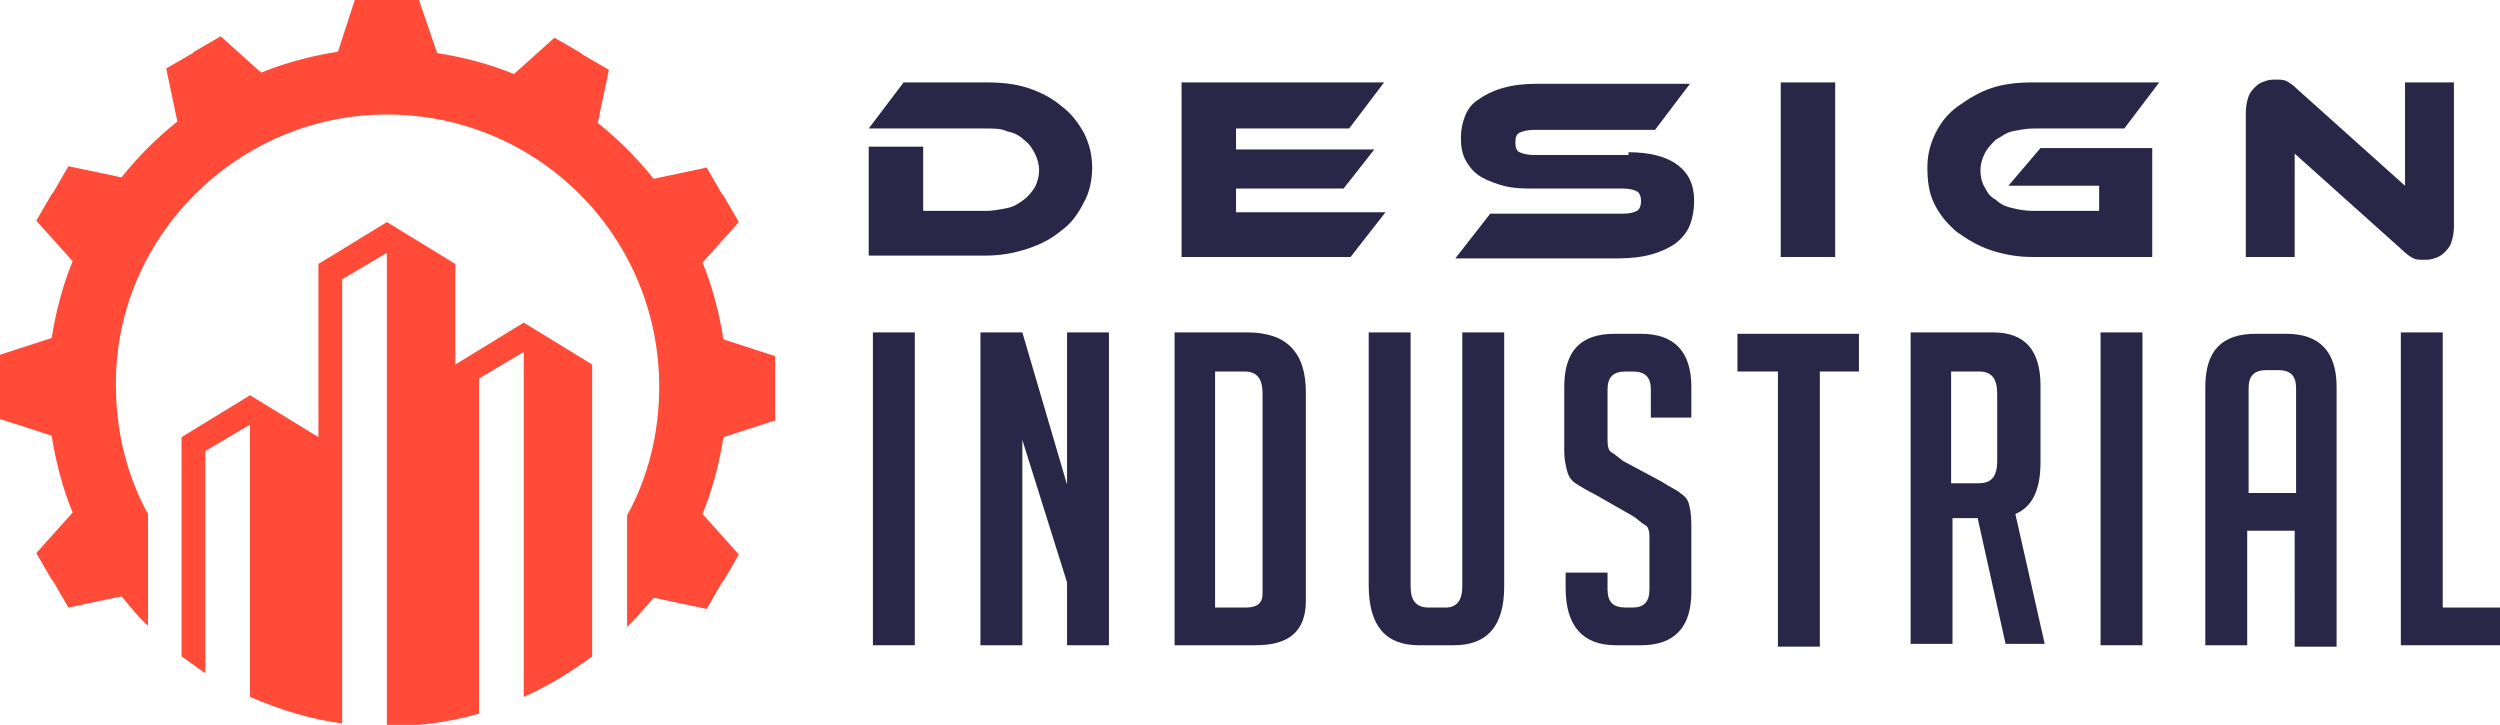
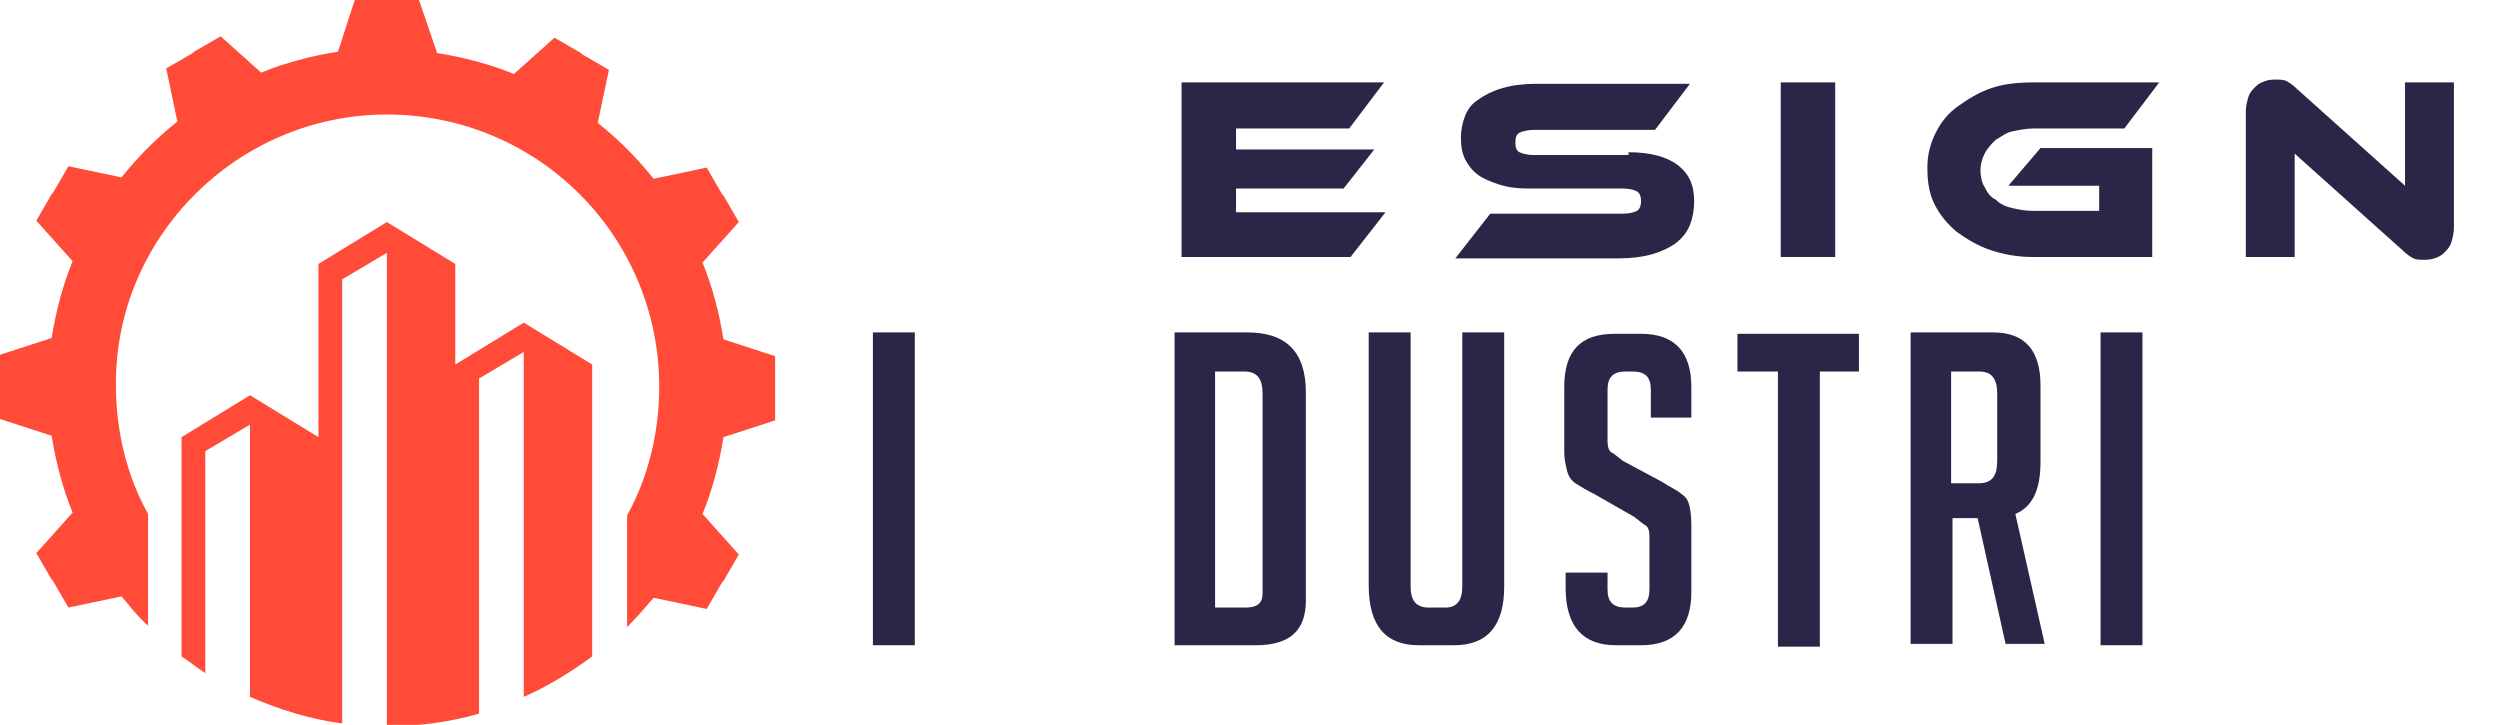
<svg xmlns="http://www.w3.org/2000/svg" version="1.1" id="Layer_1" x="0px" y="0px" width="179px" height="51.9px" viewBox="0 0 179 51.9" style="enable-background:new 0 0 179 51.9;" xml:space="preserve">
  <style type="text/css">
	.st0{fill:#2A2647;}
	.st1{fill-rule:evenodd;clip-rule:evenodd;fill:#FF4B38;}
</style>
  <g>
    <g>
-       <path class="st0" d="M78.2,12c0,0.9-0.2,1.8-0.6,2.5c-0.4,0.8-0.9,1.5-1.6,2c-0.7,0.6-1.5,1-2.4,1.3c-0.9,0.3-1.9,0.5-3,0.5h-8.4    v-7.8h3.9v4.6h4.5c0.5,0,1-0.1,1.5-0.2c0.5-0.1,0.8-0.3,1.2-0.6s0.6-0.6,0.8-0.9c0.2-0.4,0.3-0.8,0.3-1.2c0-0.4-0.1-0.8-0.3-1.2    c-0.2-0.4-0.4-0.7-0.8-1c-0.3-0.3-0.7-0.5-1.2-0.6c-0.4-0.2-0.9-0.2-1.5-0.2h-8.4l2.5-3.3h5.9c1.1,0,2.1,0.1,3,0.4    c0.9,0.3,1.7,0.7,2.4,1.3c0.7,0.5,1.2,1.2,1.6,1.9C78,10.3,78.2,11.1,78.2,12z" />
      <path class="st0" d="M99.2,15.2l-2.5,3.2H84.6V5.9h14.5l-2.5,3.3h-8.1v1.5h9.9l-2.2,2.8h-7.7v1.7H99.2z" />
      <path class="st0" d="M116.6,10.9c1.5,0,2.7,0.3,3.5,0.9c0.8,0.6,1.2,1.4,1.2,2.6c0,0.6-0.1,1.2-0.3,1.7c-0.2,0.5-0.5,0.9-1,1.3    c-0.4,0.3-1,0.6-1.7,0.8c-0.7,0.2-1.5,0.3-2.4,0.3h-11.7l2.5-3.2h9.5c0.5,0,0.8-0.1,1-0.2c0.2-0.1,0.3-0.4,0.3-0.7    s-0.1-0.6-0.3-0.7s-0.5-0.2-1-0.2h-6.8c-0.8,0-1.5-0.1-2.1-0.3c-0.6-0.2-1.1-0.4-1.5-0.7c-0.4-0.3-0.7-0.7-0.9-1.1    c-0.2-0.4-0.3-0.9-0.3-1.5c0-0.6,0.1-1.1,0.3-1.6c0.2-0.5,0.5-0.9,1-1.2c0.4-0.3,1-0.6,1.7-0.8c0.7-0.2,1.5-0.3,2.4-0.3H121    l-2.5,3.3h-8.7c-0.4,0-0.8,0.1-1,0.2c-0.2,0.1-0.3,0.3-0.3,0.7s0.1,0.6,0.3,0.7c0.2,0.1,0.6,0.2,1,0.2H116.6z" />
      <path class="st0" d="M131.4,18.4h-3.9V5.9h3.9V18.4z" />
      <path class="st0" d="M146.1,10.6h8v7.8h-8.6c-1.1,0-2.1-0.2-3-0.5c-0.9-0.3-1.7-0.8-2.4-1.3c-0.7-0.6-1.2-1.2-1.6-2    S138,12.9,138,12c0-0.9,0.2-1.7,0.6-2.5c0.4-0.8,0.9-1.4,1.6-1.9c0.7-0.5,1.5-1,2.4-1.3c0.9-0.3,1.9-0.4,3-0.4h9l-2.5,3.3h-6.5    c-0.5,0-1,0.1-1.5,0.2s-0.8,0.4-1.2,0.6c-0.3,0.3-0.6,0.6-0.8,1c-0.2,0.4-0.3,0.8-0.3,1.2c0,0.4,0.1,0.9,0.3,1.2    c0.2,0.4,0.4,0.7,0.8,0.9c0.3,0.3,0.7,0.5,1.2,0.6c0.4,0.1,0.9,0.2,1.5,0.2h4.7v-1.8h-6.5L146.1,10.6z" />
      <path class="st0" d="M173.5,18.6c-0.2,0-0.5,0-0.7-0.1c-0.2-0.1-0.5-0.3-0.8-0.6l-7.7-6.9v7.4h-3.5V8c0-0.4,0.1-0.8,0.2-1.1    c0.1-0.3,0.3-0.5,0.5-0.7c0.2-0.2,0.4-0.3,0.7-0.4c0.3-0.1,0.5-0.1,0.8-0.1c0.2,0,0.5,0,0.7,0.1c0.2,0.1,0.5,0.3,0.8,0.6l7.7,6.9    V5.9h3.5v10.4c0,0.4-0.1,0.8-0.2,1.1c-0.1,0.3-0.3,0.5-0.5,0.7c-0.2,0.2-0.4,0.3-0.7,0.4C174,18.6,173.8,18.6,173.5,18.6z" />
      <path class="st0" d="M62.5,46.2V23.8h3v22.4H62.5z" />
-       <path class="st0" d="M76.4,34.7V23.8h3v22.4h-3v-4.5l-3.2-10.2v14.7h-3V23.8h3L76.4,34.7z" />
      <path class="st0" d="M84.1,46.2V23.8h5.2c2.8,0,4.2,1.4,4.2,4.3V43c0,2.2-1.2,3.2-3.6,3.2H84.1z M87,43.5h2.2c0.8,0,1.2-0.3,1.2-1    V28.2c0-1.1-0.4-1.6-1.3-1.6H87V43.5z" />
      <path class="st0" d="M107.7,23.8V42c0,2.8-1.2,4.2-3.6,4.2h-2.5c-2.4,0-3.6-1.4-3.6-4.3V23.8h3v18.2c0,1,0.4,1.5,1.3,1.5h1.2    c0.8,0,1.2-0.5,1.2-1.5V23.8H107.7z" />
      <path class="st0" d="M118.2,29.9v-2c0-0.9-0.4-1.3-1.3-1.3h-0.5c-0.9,0-1.3,0.4-1.3,1.3v3.7c0,0.4,0.1,0.7,0.3,0.8    c0.2,0.1,0.4,0.3,0.8,0.6l2.8,1.5c0.6,0.4,1.1,0.6,1.3,0.8c0.3,0.2,0.5,0.4,0.6,0.7c0.1,0.3,0.2,0.8,0.2,1.6v4.8    c0,2.5-1.2,3.8-3.6,3.8h-1.8c-2.4,0-3.6-1.4-3.6-4.1V41h3v1.2c0,0.9,0.4,1.3,1.3,1.3h0.5c0.8,0,1.2-0.4,1.2-1.3v-3.8    c0-0.4-0.1-0.7-0.3-0.8c-0.2-0.1-0.4-0.3-0.8-0.6l-2.8-1.6c-0.6-0.3-1.1-0.6-1.4-0.8c-0.3-0.2-0.5-0.5-0.6-0.9    c-0.1-0.4-0.2-0.8-0.2-1.4v-4.6c0-2.6,1.2-3.8,3.6-3.8h1.9c2.4,0,3.6,1.3,3.6,3.8v2.2H118.2z" />
      <path class="st0" d="M130.3,26.6v19.7h-3V26.6h-2.9v-2.7h8.7v2.7H130.3z" />
      <path class="st0" d="M136.8,23.8h5.9c2.3,0,3.4,1.3,3.4,3.8v5.5c0,2-0.6,3.2-1.8,3.7l2.1,9.3h-2.8l-2-9h-1.8v9h-3V23.8z     M139.7,34.6h2c0.9,0,1.3-0.5,1.3-1.6v-4.8c0-1.1-0.4-1.6-1.3-1.6h-2V34.6z" />
      <path class="st0" d="M150.4,46.2V23.8h3v22.4H150.4z" />
-       <path class="st0" d="M160.9,46.2h-3V27.7c0-2.6,1.2-3.8,3.6-3.8h2.2c2.4,0,3.6,1.3,3.6,3.8v18.6h-3V38h-3.4V46.2z M164.4,35.3    v-7.5c0-0.9-0.4-1.3-1.3-1.3h-0.8c-0.9,0-1.3,0.4-1.3,1.3v7.5H164.4z" />
-       <path class="st0" d="M179,46.2h-7.1V23.8h3v19.7h4.1V46.2z" />
    </g>
  </g>
  <g>
    <path class="st1" d="M17.9,28.3l-4.9,3v9.2V47c0.6,0.4,1.1,0.8,1.7,1.2v-5.9v-10l3.2-1.9v14.2v5.3c2.1,0.9,4.3,1.6,6.6,1.9v-4.8   v-27l3.2-1.9v29.2v4.7c2.3,0,4.5-0.3,6.6-0.9v-5V27.1l3.2-1.9v19.4v5.3c1.8-0.8,3.4-1.8,4.9-2.9v-6.5V26.1l-4.9-3l-4.9,3v-7.2   l-4.9-3l-4.9,3v12.4L17.9,28.3L17.9,28.3z" />
    <path class="st1" d="M44.9,44.9c0.7-0.7,1.3-1.4,1.9-2.1l3.8,0.8l1.1-1.9l0.1-0.1l1.1-1.9l-2.6-2.9c0.7-1.7,1.2-3.6,1.5-5.5   l3.7-1.2v-2.2v-0.2v-2.2l-3.7-1.2c-0.3-1.9-0.8-3.8-1.5-5.5l2.6-2.9l-1.1-1.9l-0.1-0.1l-1.1-1.9l-3.8,0.8c-1.2-1.5-2.5-2.8-4-4   l0.8-3.8l-1.9-1.1l-0.1-0.1l-1.9-1.1l-2.9,2.6c-1.7-0.7-3.6-1.2-5.5-1.5L30,0h-2.2h-0.2h-2.2l-1.2,3.7c-1.9,0.3-3.8,0.8-5.5,1.5   l-2.9-2.6l-1.9,1.1l-0.1,0.1l-1.9,1.1l0.8,3.8c-1.5,1.2-2.8,2.5-4,4l-3.8-0.8l-1.1,1.9l-0.1,0.1l-1.1,1.9l2.6,2.9   c-0.7,1.7-1.2,3.6-1.5,5.5L0,25.4v2.2v0.2V30l3.7,1.2c0.3,1.9,0.8,3.8,1.5,5.5l-2.6,2.9l1.1,1.9l0.1,0.1l1.1,1.9l3.8-0.8   c0.6,0.7,1.2,1.5,1.9,2.1v-8c-1.5-2.7-2.3-5.9-2.3-9.2C8.2,17,17,8.2,27.7,8.2c10.8,0,19.5,8.7,19.5,19.5c0,3.3-0.8,6.5-2.3,9.2   V44.9L44.9,44.9z" />
  </g>
</svg>